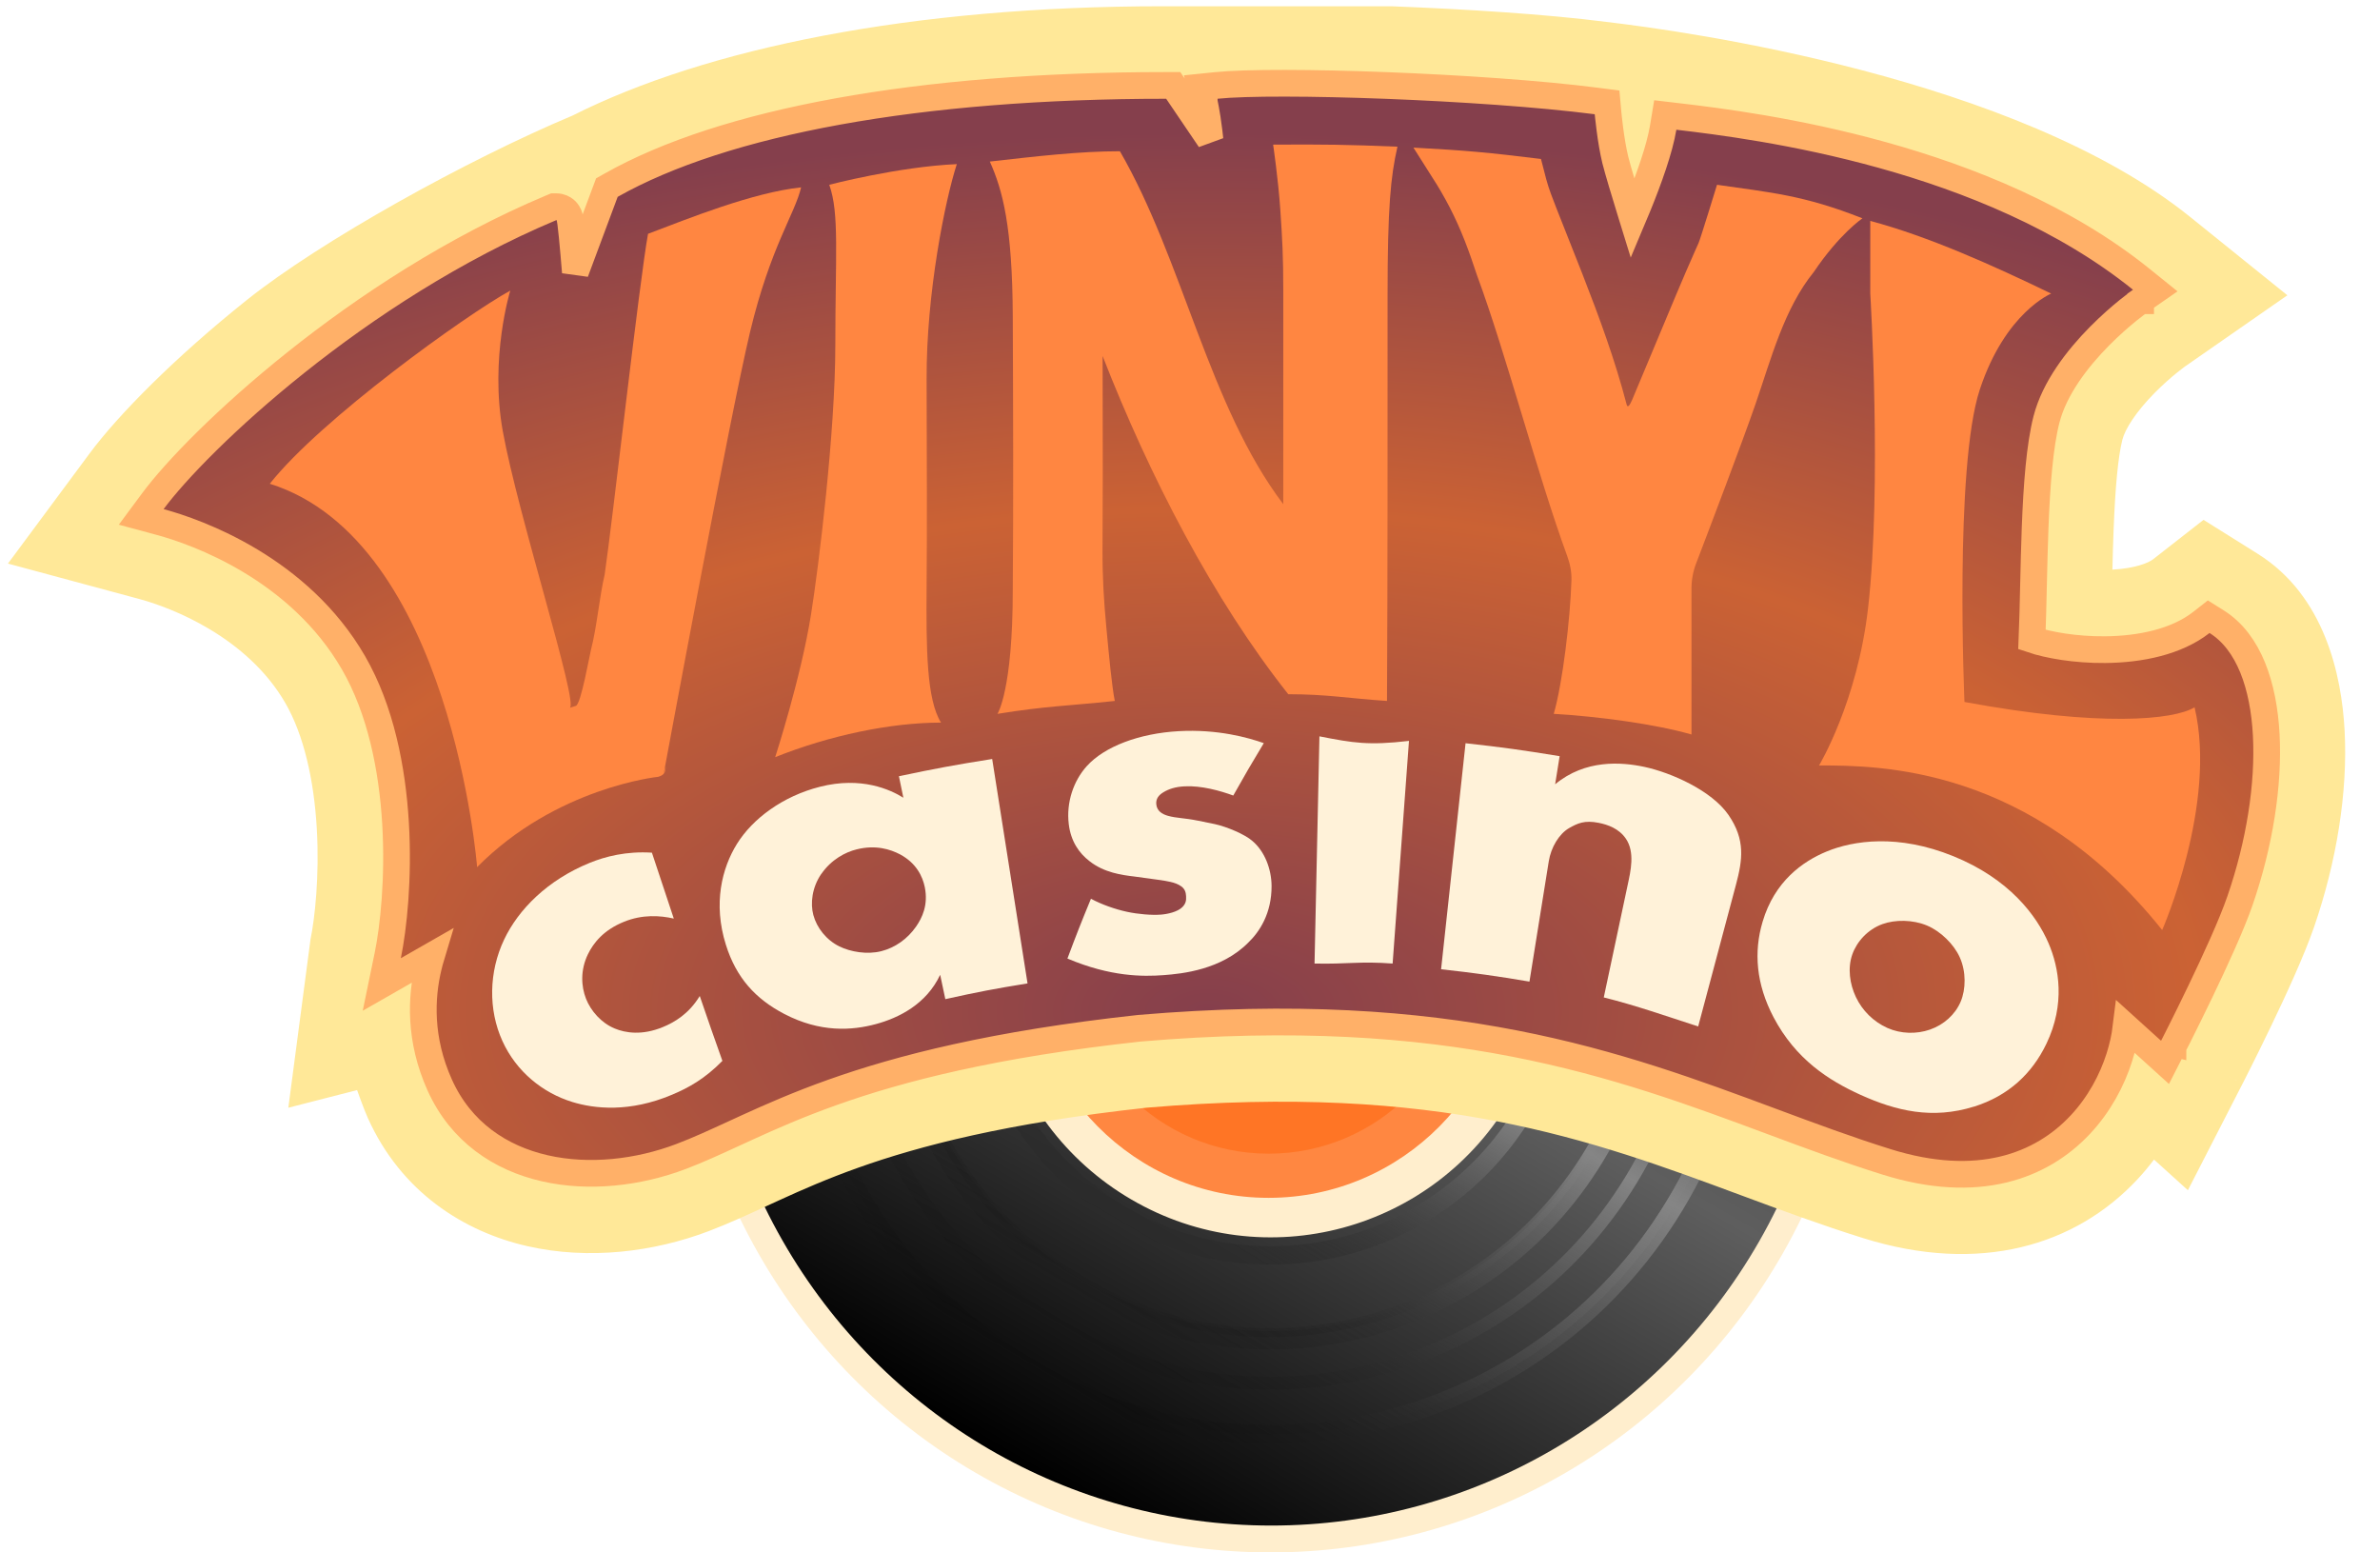
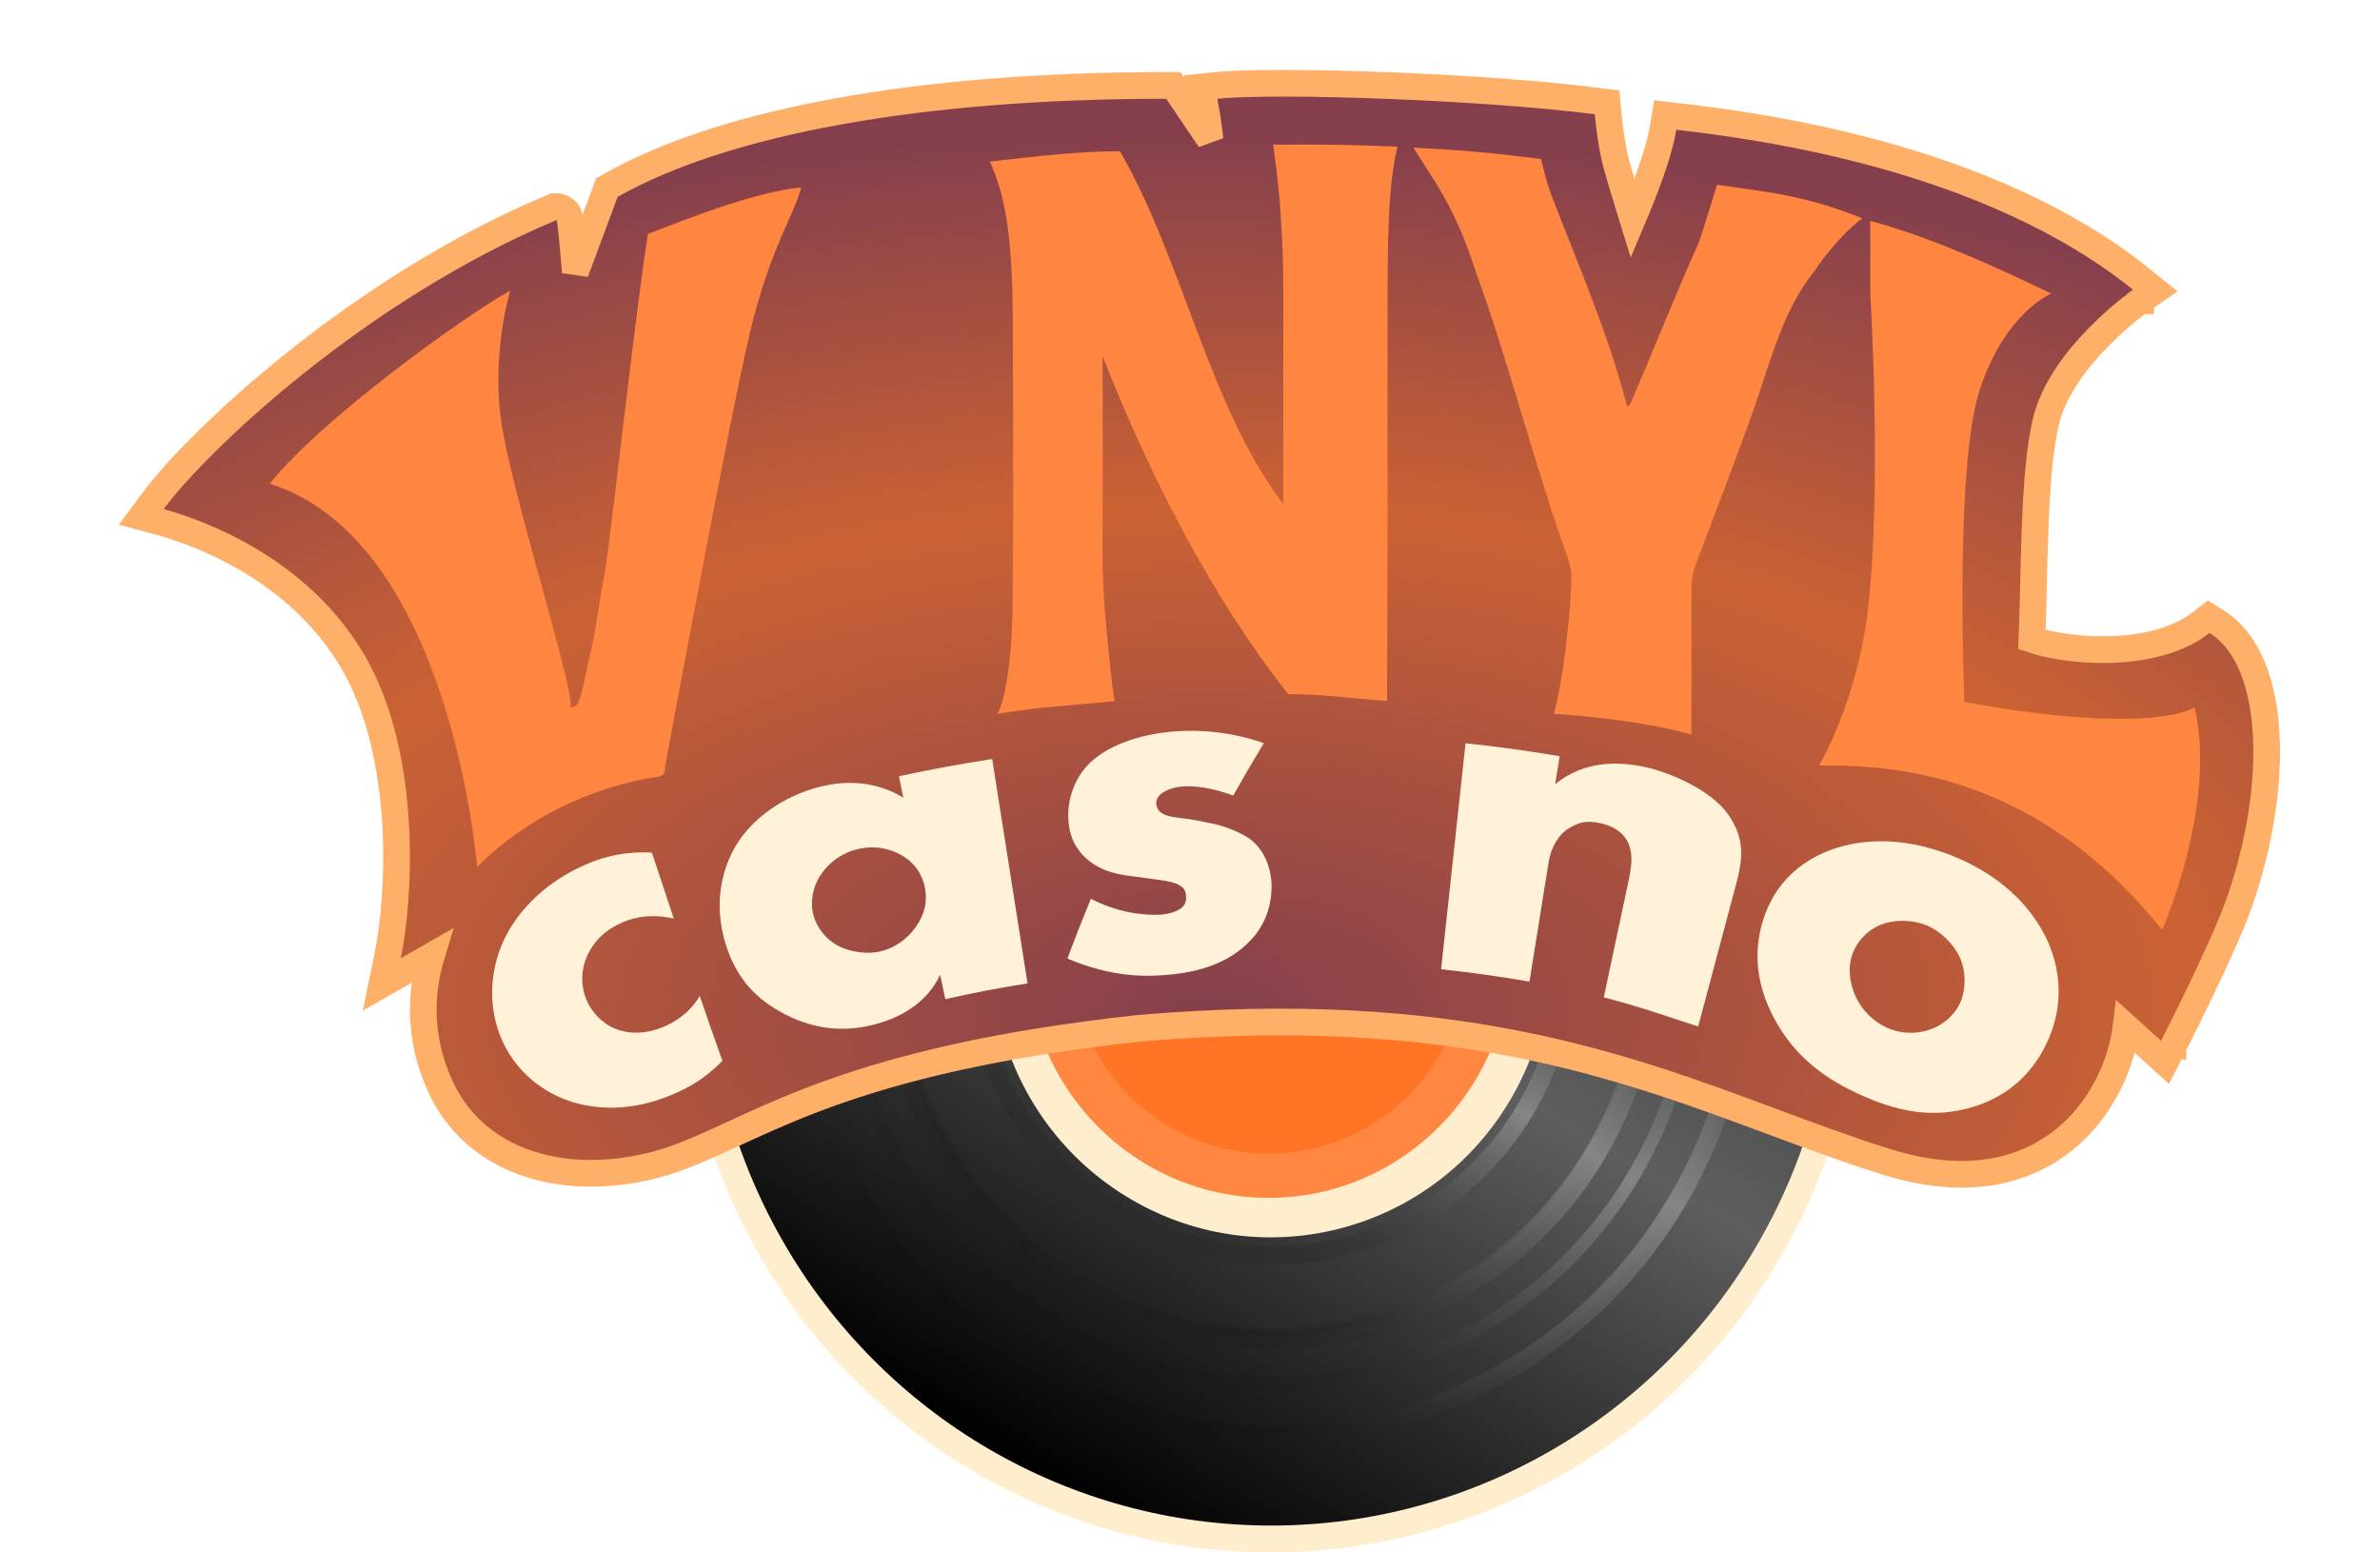
<svg xmlns="http://www.w3.org/2000/svg" xmlns:xlink="http://www.w3.org/1999/xlink" width="138" height="90" viewBox="0 0 138 90" fill="none">
  <ellipse cx="73.673" cy="55.403" rx="34.269" ry="34.597" fill="#FFEECD" />
  <ellipse cx="32.79" cy="32.946" rx="32.79" ry="32.946" transform="matrix(0.864 0.504 -0.496 0.868 61.698 10.291)" fill="url(#paint0_linear_5392_63149)" />
  <ellipse cx="32.79" cy="32.946" rx="32.79" ry="32.946" transform="matrix(0.864 0.504 -0.496 0.868 61.698 10.291)" fill="url(#pattern0)" fill-opacity="0.5" style="mix-blend-mode: overlay" />
  <g filter="url(#filter0_f_5392_63149)">
    <path d="M97.464 69.272C89.874 82.544 73.067 87.088 59.926 79.429C46.785 71.769 42.279 54.803 49.869 41.531C57.459 28.259 74.266 23.715 87.407 31.374C100.548 39.034 105.054 56 97.464 69.272Z" stroke="url(#paint1_linear_5392_63149)" stroke-width="1.066" />
  </g>
  <path d="M97.247 69.144C89.728 82.291 73.078 86.794 60.058 79.205C47.038 71.616 42.575 54.807 50.094 41.66C57.613 28.513 74.263 24.01 87.283 31.599C100.303 39.188 104.765 55.997 97.247 69.144Z" stroke="url(#paint2_linear_5392_63149)" stroke-width="0.533" />
  <g filter="url(#filter1_f_5392_63149)">
    <path d="M92.791 66.547C86.691 77.213 73.185 80.864 62.625 74.709C52.066 68.554 48.445 54.92 54.544 44.254C60.644 33.589 74.15 29.938 84.709 36.093C95.269 42.247 98.89 55.881 92.791 66.547Z" stroke="url(#paint3_linear_5392_63149)" stroke-width="1.066" />
  </g>
  <path d="M92.416 66.327C86.438 76.78 73.199 80.36 62.847 74.326C52.495 68.293 48.946 54.928 54.925 44.474C60.903 34.021 74.142 30.441 84.494 36.475C94.846 42.508 98.394 55.873 92.416 66.327Z" stroke="url(#paint4_linear_5392_63149)" stroke-width="0.516" />
  <g filter="url(#filter2_f_5392_63149)">
    <path d="M88.577 64.092C83.823 72.405 73.296 75.25 65.067 70.453C56.838 65.657 54.015 55.031 58.769 46.718C63.523 38.405 74.05 35.56 82.279 40.356C90.508 45.153 93.331 55.779 88.577 64.092Z" stroke="url(#paint5_linear_5392_63149)" stroke-width="1.066" />
  </g>
  <path d="M94.935 67.796C88.154 79.653 73.138 83.713 61.397 76.869C49.656 70.026 45.631 54.867 52.412 43.011C59.193 31.154 74.209 27.093 85.95 33.937C97.691 40.78 101.716 55.939 94.935 67.796Z" stroke="url(#paint6_linear_5392_63149)" stroke-width="0.749" />
  <ellipse cx="16.206" cy="16.284" rx="16.206" ry="16.284" transform="matrix(0.864 0.504 -0.496 0.868 67.754 33.105)" fill="#FFEECD" />
  <ellipse cx="73.556" cy="55.291" rx="14.019" ry="14.153" fill="#FF8741" />
  <g opacity="0.8">
    <ellipse cx="73.564" cy="55.291" rx="11.484" ry="11.593" fill="#FF711E" />
-     <ellipse cx="73.564" cy="55.291" rx="11.484" ry="11.593" fill="url(#pattern1)" fill-opacity="0.5" style="mix-blend-mode: overlay" />
  </g>
-   <path fill-rule="evenodd" clip-rule="evenodd" d="M16.718 64.22L18.006 54.446C18.253 53.249 18.53 50.788 18.368 48.019C18.203 45.206 17.615 42.614 16.549 40.765C14.331 36.92 9.937 35.229 8.099 34.733L0.461 32.673L5.204 26.277C6.835 24.077 10.13 20.727 14.331 17.377C18.588 13.981 27.07 9.271 33.202 6.698C40.952 2.797 52.847 0.363 67.425 0.363C67.425 0.363 76.65 0.363 80.661 0.363C84.963 0.529 89.65 0.821 93.129 1.269C97.675 1.801 116.916 4.457 126.992 12.576L132.629 17.118L126.71 21.234C126.712 21.233 126.71 21.234 126.704 21.238C126.693 21.246 126.666 21.266 126.625 21.296C126.545 21.356 126.412 21.457 126.242 21.594C125.898 21.872 125.429 22.277 124.944 22.767C123.842 23.882 123.22 24.877 123.064 25.485L120.481 24.808L117.897 24.13C118.229 22.837 118.94 21.62 119.752 20.564C121.479 18.32 123.666 16.799 123.666 16.799C122.197 15.615 120.605 14.583 118.951 13.681C111.278 9.501 102.266 8.144 97.968 7.616C97.688 7.581 97.427 7.55 97.189 7.522C97.142 7.806 97.076 8.112 96.994 8.432C96.302 11.143 94.526 14.854 94.526 14.854C94.526 14.854 93.195 10.664 92.899 9.467C92.647 8.448 92.503 7.102 92.465 6.726C92.459 6.661 92.456 6.625 92.456 6.625C92.286 6.603 92.113 6.581 91.936 6.56C87.492 6.026 80.855 5.679 75.978 5.613C75.276 5.604 74.611 5.6 73.993 5.603C72.524 5.608 71.328 5.648 70.564 5.727C70.564 5.727 70.712 6.325 70.86 7.522C71.008 8.719 71.156 10.964 71.156 10.964L68.038 6.365L67.606 5.727C66.748 5.727 65.902 5.734 65.068 5.749C52.934 5.966 43.295 7.745 37.188 10.69C36.704 10.924 36.242 11.165 35.803 11.412L32.845 19.342C32.845 19.342 32.819 18.977 32.777 18.418C32.651 16.73 32.384 13.275 32.275 12.811C32.267 12.777 32.259 12.759 32.253 12.759C31.163 13.217 30.092 13.713 29.044 14.239C28.502 14.511 27.966 14.791 27.437 15.079C27.347 15.127 27.257 15.176 27.168 15.226C21.593 18.289 16.799 22.089 13.507 25.184C11.632 26.946 10.243 28.48 9.474 29.517C10.537 29.803 12.505 30.455 14.63 31.688C16.939 33.027 19.434 35.053 21.159 38.045C23.05 41.324 23.682 45.473 23.748 49.053C23.765 49.956 23.745 50.822 23.701 51.63C23.613 53.23 23.427 54.597 23.23 55.551L26.632 53.606C26.632 53.606 26.017 54.539 25.625 56.057C25.391 56.962 25.236 58.075 25.338 59.322C25.368 59.689 25.42 60.067 25.499 60.456C25.638 61.138 25.86 61.851 26.189 62.583C28.407 67.52 34.472 68.119 39.205 66.323C40.162 65.96 41.133 65.514 42.212 65.017C46.469 63.057 52.425 60.315 65.978 58.842C84.185 57.288 94.151 60.998 103.023 64.301C105.251 65.13 107.411 65.934 109.614 66.623C115.43 68.439 119.02 66.355 120.9 63.607C121.964 62.052 122.48 60.285 122.541 58.893C122.559 58.491 122.539 58.12 122.483 57.795L125.293 60.339C125.293 60.339 126.064 58.837 126.939 57.011C127.203 56.462 127.475 55.883 127.739 55.308C128.305 54.075 128.831 52.854 129.139 51.96C130.396 48.315 130.894 44.525 130.524 41.571C130.408 40.647 130.207 39.804 129.918 39.073C129.5 38.018 128.899 37.196 128.104 36.698C124.85 39.242 118.933 38.494 117.01 37.596C117.063 36.501 117.092 35.247 117.122 33.937C117.203 30.415 117.294 26.486 117.897 24.13L120.481 24.808L123.064 25.485C122.813 26.464 122.646 28.271 122.551 30.768C122.525 31.432 122.504 32.21 122.484 33.024C123.817 32.951 124.58 32.629 124.84 32.426L127.768 30.138L130.913 32.108C134.794 34.538 135.777 39.144 135.948 42.355C136.14 45.948 135.473 49.984 134.179 53.738C133.596 55.429 132.499 57.794 131.667 59.523C131.229 60.435 130.822 61.256 130.525 61.849C130.376 62.146 130.254 62.388 130.168 62.556C130.126 62.64 130.092 62.706 130.069 62.752L130.032 62.824L130.031 62.825C130.031 62.825 130.031 62.826 127.545 61.521L130.031 62.826L126.861 69.002L124.897 67.225C124.596 67.624 124.269 68.015 123.915 68.393C120.346 72.2 114.808 73.896 108.039 71.781C105.584 71.014 103.273 70.157 100.955 69.297C92.22 66.056 83.397 62.783 66.488 64.217C58.38 65.102 53.296 66.439 49.767 67.695C47.985 68.329 46.536 68.964 45.193 69.578C44.965 69.681 44.731 69.789 44.493 69.899C43.406 70.4 42.226 70.944 41.08 71.379C37.912 72.58 34.148 73.056 30.583 72.246C26.892 71.406 23.258 69.109 21.329 64.817C21.084 64.27 20.705 63.197 20.705 63.197L16.718 64.22Z" fill="#FFE898" />
  <path d="M22.484 55.393L22.137 57.074L23.627 56.222L25.008 55.432C24.948 55.631 24.89 55.842 24.838 56.062C24.419 57.816 24.3 60.241 25.495 62.899C26.721 65.628 29.017 67.146 31.595 67.732C34.153 68.314 37.009 67.989 39.492 67.046C40.477 66.673 41.477 66.212 42.558 65.715C42.811 65.598 43.068 65.48 43.33 65.36C44.726 64.723 46.309 64.027 48.268 63.33C52.18 61.938 57.628 60.529 66.066 59.612C84.081 58.075 93.878 61.721 102.733 65.016C104.975 65.85 107.156 66.661 109.396 67.361C114.681 69.012 118.364 67.613 120.619 65.206C121.726 64.026 122.463 62.631 122.886 61.302C123.076 60.705 123.206 60.11 123.275 59.544L124.786 60.912L125.534 61.589L125.994 60.691L125.306 60.338C125.994 60.691 125.994 60.691 125.995 60.691L125.995 60.691L125.995 60.69L125.997 60.687L126.003 60.674L126.028 60.625L126.123 60.439C126.205 60.277 126.323 60.044 126.468 59.755C126.757 59.178 127.152 58.38 127.577 57.496C128.42 55.743 129.401 53.61 129.883 52.211C131.019 48.918 131.558 45.489 131.404 42.604C131.253 39.775 130.416 37.224 128.527 36.041L128.067 35.753L127.639 36.088C126.207 37.207 124.116 37.645 122.063 37.663C120.339 37.678 118.767 37.397 117.82 37.078C117.859 36.118 117.884 35.042 117.909 33.933C117.935 32.824 117.961 31.681 118.003 30.589C118.097 28.126 118.269 25.847 118.66 24.322C119.126 22.503 120.451 20.79 121.733 19.493C122.365 18.854 122.966 18.336 123.409 17.978C123.631 17.799 123.811 17.661 123.936 17.568C123.998 17.522 124.045 17.487 124.077 17.465L124.112 17.44L124.12 17.434L124.121 17.434L124.121 17.433L124.121 17.433L124.121 17.433L124.969 16.844L124.164 16.195C115.241 9.005 101.956 7.299 97.291 6.753L96.558 6.667L96.437 7.396C96.231 8.648 95.597 10.409 94.987 11.905C94.877 12.173 94.769 12.431 94.667 12.673C94.637 12.576 94.606 12.479 94.576 12.38C94.204 11.175 93.805 9.853 93.663 9.281C93.526 8.724 93.419 8.047 93.347 7.495C93.311 7.222 93.284 6.985 93.266 6.817C93.257 6.733 93.25 6.667 93.246 6.622L93.241 6.57L93.239 6.558L93.239 6.555L93.239 6.554L93.239 6.554L93.239 6.554L93.183 5.935L92.567 5.856C89.28 5.433 84.631 5.12 80.387 4.956C76.159 4.793 72.26 4.775 70.497 4.956L69.611 5.047L69.824 5.911L69.824 5.911L69.825 5.911L69.825 5.911L69.825 5.912L69.825 5.912L69.825 5.913L69.829 5.929C69.832 5.944 69.838 5.968 69.845 6.002C69.859 6.069 69.881 6.174 69.907 6.316C69.96 6.6 70.032 7.034 70.104 7.616C70.121 7.761 70.139 7.921 70.157 8.092L68.259 5.292L68.028 4.952H67.618C53.261 4.952 41.973 7.046 35.435 10.737L35.189 10.876L35.09 11.141L33.361 15.778C33.299 15.024 33.235 14.282 33.178 13.711C33.148 13.4 33.118 13.132 33.092 12.938C33.08 12.843 33.066 12.751 33.05 12.675C33.043 12.642 33.03 12.583 33.008 12.521C32.999 12.495 32.974 12.425 32.924 12.347C32.899 12.308 32.848 12.233 32.761 12.162C32.672 12.089 32.502 11.984 32.266 11.984H32.11L31.966 12.044C26.321 14.413 21.194 17.798 17.165 21.011C13.144 24.217 10.175 27.287 8.864 29.055L8.188 29.967L9.285 30.263C11.446 30.846 17.345 32.959 20.501 38.431C22.073 41.158 22.749 44.564 22.936 47.744C23.122 50.917 22.816 53.79 22.484 55.393Z" fill="url(#paint7_radial_5392_63149)" />
  <path d="M22.484 55.393L22.137 57.074L23.627 56.222L25.008 55.432C24.948 55.631 24.89 55.842 24.838 56.062C24.419 57.816 24.3 60.241 25.495 62.899C26.721 65.628 29.017 67.146 31.595 67.732C34.153 68.314 37.009 67.989 39.492 67.046C40.477 66.673 41.477 66.212 42.558 65.715C42.811 65.598 43.068 65.48 43.33 65.36C44.726 64.723 46.309 64.027 48.268 63.33C52.18 61.938 57.628 60.529 66.066 59.612C84.081 58.075 93.878 61.721 102.733 65.016C104.975 65.85 107.156 66.661 109.396 67.361C114.681 69.012 118.364 67.613 120.619 65.206C121.726 64.026 122.463 62.631 122.886 61.302C123.076 60.705 123.206 60.11 123.275 59.544L124.786 60.912L125.534 61.589L125.994 60.691L125.306 60.338C125.994 60.691 125.994 60.691 125.995 60.691L125.995 60.691L125.995 60.69L125.997 60.687L126.003 60.674L126.028 60.625L126.123 60.439C126.205 60.277 126.323 60.044 126.468 59.755C126.757 59.178 127.152 58.38 127.577 57.496C128.42 55.743 129.401 53.61 129.883 52.211C131.019 48.918 131.558 45.489 131.404 42.604C131.253 39.775 130.416 37.224 128.527 36.041L128.067 35.753L127.639 36.088C126.207 37.207 124.116 37.645 122.063 37.663C120.339 37.678 118.767 37.397 117.82 37.078C117.859 36.118 117.884 35.042 117.909 33.933C117.935 32.824 117.961 31.681 118.003 30.589C118.097 28.126 118.269 25.847 118.66 24.322C119.126 22.503 120.451 20.79 121.733 19.493C122.365 18.854 122.966 18.336 123.409 17.978C123.631 17.799 123.811 17.661 123.936 17.568C123.998 17.522 124.045 17.487 124.077 17.465L124.112 17.44L124.12 17.434L124.121 17.434L124.121 17.433L124.121 17.433L124.121 17.433L124.969 16.844L124.164 16.195C115.241 9.005 101.956 7.299 97.291 6.753L96.558 6.667L96.437 7.396C96.231 8.648 95.597 10.409 94.987 11.905C94.877 12.173 94.769 12.431 94.667 12.673C94.637 12.576 94.606 12.479 94.576 12.38C94.204 11.175 93.805 9.853 93.663 9.281C93.526 8.724 93.419 8.047 93.347 7.495C93.311 7.222 93.284 6.985 93.266 6.817C93.257 6.733 93.25 6.667 93.246 6.622L93.241 6.57L93.239 6.558L93.239 6.555L93.239 6.554L93.239 6.554L93.239 6.554L93.183 5.935L92.567 5.856C89.28 5.433 84.631 5.12 80.387 4.956C76.159 4.793 72.26 4.775 70.497 4.956L69.611 5.047L69.824 5.911L69.824 5.911L69.825 5.911L69.825 5.911L69.825 5.912L69.825 5.912L69.825 5.913L69.829 5.929C69.832 5.944 69.838 5.968 69.845 6.002C69.859 6.069 69.881 6.174 69.907 6.316C69.96 6.6 70.032 7.034 70.104 7.616C70.121 7.761 70.139 7.921 70.157 8.092L68.259 5.292L68.028 4.952H67.618C53.261 4.952 41.973 7.046 35.435 10.737L35.189 10.876L35.09 11.141L33.361 15.778C33.299 15.024 33.235 14.282 33.178 13.711C33.148 13.4 33.118 13.132 33.092 12.938C33.08 12.843 33.066 12.751 33.05 12.675C33.043 12.642 33.03 12.583 33.008 12.521C32.999 12.495 32.974 12.425 32.924 12.347C32.899 12.308 32.848 12.233 32.761 12.162C32.672 12.089 32.502 11.984 32.266 11.984H32.11L31.966 12.044C26.321 14.413 21.194 17.798 17.165 21.011C13.144 24.217 10.175 27.287 8.864 29.055L8.188 29.967L9.285 30.263C11.446 30.846 17.345 32.959 20.501 38.431C22.073 41.158 22.749 44.564 22.936 47.744C23.122 50.917 22.816 53.79 22.484 55.393Z" fill="url(#pattern2)" fill-opacity="0.5" style="mix-blend-mode: overlay" />
  <path d="M22.484 55.393L22.137 57.074L23.627 56.222L25.008 55.432C24.948 55.631 24.89 55.842 24.838 56.062C24.419 57.816 24.3 60.241 25.495 62.899C26.721 65.628 29.017 67.146 31.595 67.732C34.153 68.314 37.009 67.989 39.492 67.046C40.477 66.673 41.477 66.212 42.558 65.715C42.811 65.598 43.068 65.48 43.33 65.36C44.726 64.723 46.309 64.027 48.268 63.33C52.18 61.938 57.628 60.529 66.066 59.612C84.081 58.075 93.878 61.721 102.733 65.016C104.975 65.85 107.156 66.661 109.396 67.361C114.681 69.012 118.364 67.613 120.619 65.206C121.726 64.026 122.463 62.631 122.886 61.302C123.076 60.705 123.206 60.11 123.275 59.544L124.786 60.912L125.534 61.589L125.994 60.691L125.306 60.338C125.994 60.691 125.994 60.691 125.995 60.691L125.995 60.691L125.995 60.69L125.997 60.687L126.003 60.674L126.028 60.625L126.123 60.439C126.205 60.277 126.323 60.044 126.468 59.755C126.757 59.178 127.152 58.38 127.577 57.496C128.42 55.743 129.401 53.61 129.883 52.211C131.019 48.918 131.558 45.489 131.404 42.604C131.253 39.775 130.416 37.224 128.527 36.041L128.067 35.753L127.639 36.088C126.207 37.207 124.116 37.645 122.063 37.663C120.339 37.678 118.767 37.397 117.82 37.078C117.859 36.118 117.884 35.042 117.909 33.933C117.935 32.824 117.961 31.681 118.003 30.589C118.097 28.126 118.269 25.847 118.66 24.322C119.126 22.503 120.451 20.79 121.733 19.493C122.365 18.854 122.966 18.336 123.409 17.978C123.631 17.799 123.811 17.661 123.936 17.568C123.998 17.522 124.045 17.487 124.077 17.465L124.112 17.44L124.12 17.434L124.121 17.434L124.121 17.433L124.121 17.433L124.121 17.433L124.969 16.844L124.164 16.195C115.241 9.005 101.956 7.299 97.291 6.753L96.558 6.667L96.437 7.396C96.231 8.648 95.597 10.409 94.987 11.905C94.877 12.173 94.769 12.431 94.667 12.673C94.637 12.576 94.606 12.479 94.576 12.38C94.204 11.175 93.805 9.853 93.663 9.281C93.526 8.724 93.419 8.047 93.347 7.495C93.311 7.222 93.284 6.985 93.266 6.817C93.257 6.733 93.25 6.667 93.246 6.622L93.241 6.57L93.239 6.558L93.239 6.555L93.239 6.554L93.239 6.554L93.239 6.554L93.183 5.935L92.567 5.856C89.28 5.433 84.631 5.12 80.387 4.956C76.159 4.793 72.26 4.775 70.497 4.956L69.611 5.047L69.824 5.911L69.824 5.911L69.825 5.911L69.825 5.911L69.825 5.912L69.825 5.912L69.825 5.913L69.829 5.929C69.832 5.944 69.838 5.968 69.845 6.002C69.859 6.069 69.881 6.174 69.907 6.316C69.96 6.6 70.032 7.034 70.104 7.616C70.121 7.761 70.139 7.921 70.157 8.092L68.259 5.292L68.028 4.952H67.618C53.261 4.952 41.973 7.046 35.435 10.737L35.189 10.876L35.09 11.141L33.361 15.778C33.299 15.024 33.235 14.282 33.178 13.711C33.148 13.4 33.118 13.132 33.092 12.938C33.08 12.843 33.066 12.751 33.05 12.675C33.043 12.642 33.03 12.583 33.008 12.521C32.999 12.495 32.974 12.425 32.924 12.347C32.899 12.308 32.848 12.233 32.761 12.162C32.672 12.089 32.502 11.984 32.266 11.984H32.11L31.966 12.044C26.321 14.413 21.194 17.798 17.165 21.011C13.144 24.217 10.175 27.287 8.864 29.055L8.188 29.967L9.285 30.263C11.446 30.846 17.345 32.959 20.501 38.431C22.073 41.158 22.749 44.564 22.936 47.744C23.122 50.917 22.816 53.79 22.484 55.393Z" stroke="#FFB068" stroke-width="1.548" />
  <g filter="url(#filter3_d_5392_63149)">
    <path d="M37.575 13.15C37.084 15.811 35.505 29.908 35.061 32.901C34.759 34.184 34.605 35.968 34.271 37.245C34.188 37.56 33.688 40.42 33.392 40.516C33.25 40.561 33.176 40.585 33.035 40.63C33.579 40.45 30.032 29.459 29.153 24.59C28.385 20.332 29.588 16.442 29.588 16.442C27.008 17.86 18.602 23.899 15.644 27.64C26.174 30.945 27.665 49.866 27.665 49.866C32.251 45.228 38.167 44.63 38.167 44.63C38.283 44.591 38.404 44.549 38.484 44.453C38.575 44.342 38.587 44.19 38.599 44.046C38.484 44.453 38.484 44.453 38.484 44.453C38.484 44.453 42.309 23.774 43.492 18.836C44.676 13.899 46.093 11.998 46.451 10.457C43.64 10.757 39.942 12.253 37.575 13.15Z" fill="#FF8641" />
    <path d="M73.82 7.98C73.82 7.98 74.116 9.984 74.234 11.726C74.353 13.468 74.409 14.428 74.409 16.475C74.409 20.593 74.409 24.71 74.409 28.825C74.237 28.825 74.58 28.825 74.409 28.825C70.09 23.13 68.59 14.68 64.936 8.363C62.57 8.363 60.055 8.662 57.393 8.961C58.132 10.607 58.702 12.702 58.724 17.938C58.745 22.936 58.765 28.801 58.724 33.798C58.724 39.633 57.836 40.98 57.836 40.98C60.718 40.519 61.756 40.534 64.64 40.232C64.478 39.457 64.3 37.575 64.152 35.995C64.004 34.415 63.921 33.098 63.927 31.452C63.945 27.643 63.948 26.76 63.933 20.236C66.634 27.158 70.342 34.348 74.699 39.842C76.968 39.842 78.166 40.082 80.423 40.232C80.464 32.736 80.453 24.207 80.456 16.711C80.456 11.627 80.633 9.832 81.029 8.099C78.145 7.98 76.695 7.959 73.82 7.98Z" fill="#FF8641" />
-     <path d="M48.083 10.307C48.675 11.953 48.435 14.398 48.435 19.584C48.435 24.647 47.47 32.452 47.019 35.262C46.434 38.908 44.948 43.491 44.948 43.491C48.083 42.235 51.633 41.487 54.563 41.487C53.728 40.141 53.699 37.268 53.728 33.524C53.752 30.507 53.746 26.61 53.728 21.586C53.708 16.588 54.801 11.205 55.479 9.11C52.077 9.26 48.083 10.307 48.083 10.307Z" fill="#FF8641" />
    <path d="M127.248 40.6C126.035 41.338 121.76 41.748 113.906 40.291C113.906 40.291 113.314 26.675 114.793 22.186C116.272 17.698 118.935 16.616 118.935 16.616C115.533 14.97 111.814 13.3 108.444 12.402C108.444 12.402 108.444 16.2 108.444 16.616C108.444 16.616 109.13 27.722 108.317 34.846C107.695 40.291 105.474 43.972 105.474 43.972C108.924 43.972 117.749 43.972 125.37 53.514C125.37 53.514 128.579 46.211 127.248 40.6Z" fill="#FF8641" />
    <path d="M98.342 14.009C97.951 14.892 97.564 15.784 97.191 16.675C96.709 17.827 96.227 18.979 95.745 20.131L95.04 21.813C94.922 22.095 94.807 22.373 94.688 22.654C94.668 22.702 94.407 23.393 94.319 23.052C93.647 20.467 92.721 17.959 91.751 15.475C91.257 14.216 90.754 12.962 90.26 11.702C90.038 11.13 89.81 10.565 89.653 9.978C89.615 9.829 89.351 8.811 89.351 8.811C86.275 8.434 85.053 8.32 81.955 8.153C81.955 8.153 82.849 9.571 83.015 9.826C83.388 10.397 83.731 10.987 84.047 11.594C84.716 12.881 85.186 14.168 85.639 15.547C87.329 20.108 89.126 27.063 90.873 31.832C91.038 32.283 91.132 32.755 91.118 33.234C91.048 35.48 90.607 39.201 90.091 40.98C92.679 41.129 96.008 41.578 98.078 42.177V33.711C98.078 33.214 98.169 32.722 98.347 32.258C99.067 30.375 101.038 25.201 101.8 22.989C102.685 20.428 103.448 17.48 105.167 15.367C106.658 13.15 107.989 12.252 107.989 12.252C104.587 10.906 102.664 10.756 99.558 10.307C99.558 10.307 98.602 13.428 98.49 13.68C98.44 13.79 98.392 13.901 98.342 14.012V14.009Z" fill="#FF8641" />
  </g>
  <g filter="url(#filter4_d_5392_63149)">
    <path d="M41.892 61.093C40.858 62.149 39.91 62.664 38.973 63.058C36.504 64.102 34.471 63.877 33.185 63.482C31.493 62.961 29.946 61.745 29.128 59.939C28.309 58.133 28.338 55.949 29.231 54.065C30.056 52.324 31.741 50.616 34.194 49.618C35.096 49.25 36.317 48.934 37.8 49.028C38.309 50.554 38.56 51.32 39.069 52.849C38.27 52.666 37.252 52.601 36.188 53.031C34.999 53.511 34.409 54.257 34.087 54.922C33.646 55.835 33.694 56.774 33.981 57.501C34.258 58.198 34.854 58.896 35.644 59.222C36.256 59.476 37.22 59.639 38.431 59.14C39.111 58.863 39.946 58.371 40.574 57.337C41.093 58.85 41.354 59.606 41.886 61.096L41.892 61.093Z" fill="#FFF2D9" />
    <path d="M41.892 61.093C40.858 62.149 39.91 62.664 38.973 63.058C36.504 64.102 34.471 63.877 33.185 63.482C31.493 62.961 29.946 61.745 29.128 59.939C28.309 58.133 28.338 55.949 29.231 54.065C30.056 52.324 31.741 50.616 34.194 49.618C35.096 49.25 36.317 48.934 37.8 49.028C38.309 50.554 38.56 51.32 39.069 52.849C38.27 52.666 37.252 52.601 36.188 53.031C34.999 53.511 34.409 54.257 34.087 54.922C33.646 55.835 33.694 56.774 33.981 57.501C34.258 58.198 34.854 58.896 35.644 59.222C36.256 59.476 37.22 59.639 38.431 59.14C39.111 58.863 39.946 58.371 40.574 57.337C41.093 58.85 41.354 59.606 41.886 61.096L41.892 61.093Z" fill="url(#pattern3)" fill-opacity="0.5" style="mix-blend-mode: overlay" />
    <path d="M52.126 44.595C54.275 44.142 55.355 43.943 57.53 43.597C58.213 47.933 58.897 52.271 59.58 56.607C57.669 56.917 56.715 57.099 54.813 57.52C54.694 56.956 54.633 56.675 54.514 56.108C53.708 57.823 52.1 58.608 50.804 58.961C49.393 59.345 47.562 59.466 45.474 58.377C43.802 57.503 42.69 56.281 42.09 54.371C41.336 51.975 41.862 49.921 42.728 48.523C43.644 47.046 45.403 45.749 47.54 45.208C49.941 44.595 51.623 45.37 52.38 45.843C52.277 45.344 52.226 45.097 52.123 44.598L52.126 44.595ZM47.624 50.254C47.076 51.049 46.982 51.978 47.16 52.64C47.359 53.386 47.917 54.094 48.674 54.465C49.316 54.778 50.273 54.948 51.101 54.739C51.897 54.537 52.622 54.028 53.118 53.311C53.466 52.809 53.834 52.063 53.621 51.02C53.495 50.413 53.141 49.638 52.187 49.126C51.617 48.829 50.772 48.562 49.673 48.836C49.026 48.995 48.201 49.422 47.627 50.257L47.624 50.254Z" fill="#FFF2D9" />
    <path d="M52.126 44.595C54.275 44.142 55.355 43.943 57.53 43.597C58.213 47.933 58.897 52.271 59.58 56.607C57.669 56.917 56.715 57.099 54.813 57.52C54.694 56.956 54.633 56.675 54.514 56.108C53.708 57.823 52.1 58.608 50.804 58.961C49.393 59.345 47.562 59.466 45.474 58.377C43.802 57.503 42.69 56.281 42.09 54.371C41.336 51.975 41.862 49.921 42.728 48.523C43.644 47.046 45.403 45.749 47.54 45.208C49.941 44.595 51.623 45.37 52.38 45.843C52.277 45.344 52.226 45.097 52.123 44.598L52.126 44.595ZM47.624 50.254C47.076 51.049 46.982 51.978 47.16 52.64C47.359 53.386 47.917 54.094 48.674 54.465C49.316 54.778 50.273 54.948 51.101 54.739C51.897 54.537 52.622 54.028 53.118 53.311C53.466 52.809 53.834 52.063 53.621 51.02C53.495 50.413 53.141 49.638 52.187 49.126C51.617 48.829 50.772 48.562 49.673 48.836C49.026 48.995 48.201 49.422 47.627 50.257L47.624 50.254Z" fill="url(#pattern4)" fill-opacity="0.5" style="mix-blend-mode: overlay" />
    <path d="M63.253 51.698C63.894 52.04 64.658 52.307 65.351 52.457C65.986 52.594 66.775 52.66 67.304 52.62C67.678 52.594 68.274 52.467 68.557 52.184C68.764 51.975 68.786 51.786 68.773 51.551C68.76 51.346 68.719 51.14 68.487 50.977C68.154 50.733 67.642 50.674 67.126 50.596C66.585 50.518 66.314 50.479 65.77 50.41C65.058 50.325 64.023 50.192 63.169 49.517C62.566 49.051 62.09 48.37 61.97 47.372C61.819 46.114 62.244 44.869 63.008 44.018C64.042 42.867 66.07 42.111 68.341 41.984C70.613 41.857 72.386 42.362 73.279 42.678C72.55 43.887 72.196 44.494 71.509 45.716C70.771 45.442 69.653 45.129 68.683 45.182C68.148 45.211 67.784 45.331 67.465 45.521C67.181 45.69 67.023 45.905 67.043 46.199C67.072 46.609 67.381 46.795 67.719 46.89C68.225 47.033 68.651 47.007 69.479 47.176C69.862 47.252 70.056 47.291 70.439 47.372C71.132 47.522 72.189 47.969 72.615 48.347C73.337 48.953 73.723 49.986 73.73 50.958C73.736 52.549 73.034 53.615 72.373 54.247C70.817 55.812 68.57 56.046 67.465 56.128C66.269 56.216 64.403 56.229 61.893 55.166C62.412 53.778 62.686 53.083 63.256 51.701L63.253 51.698Z" fill="#FFF2D9" />
    <path d="M63.253 51.698C63.894 52.04 64.658 52.307 65.351 52.457C65.986 52.594 66.775 52.66 67.304 52.62C67.678 52.594 68.274 52.467 68.557 52.184C68.764 51.975 68.786 51.786 68.773 51.551C68.76 51.346 68.719 51.14 68.487 50.977C68.154 50.733 67.642 50.674 67.126 50.596C66.585 50.518 66.314 50.479 65.77 50.41C65.058 50.325 64.023 50.192 63.169 49.517C62.566 49.051 62.09 48.37 61.97 47.372C61.819 46.114 62.244 44.869 63.008 44.018C64.042 42.867 66.07 42.111 68.341 41.984C70.613 41.857 72.386 42.362 73.279 42.678C72.55 43.887 72.196 44.494 71.509 45.716C70.771 45.442 69.653 45.129 68.683 45.182C68.148 45.211 67.784 45.331 67.465 45.521C67.181 45.69 67.023 45.905 67.043 46.199C67.072 46.609 67.381 46.795 67.719 46.89C68.225 47.033 68.651 47.007 69.479 47.176C69.862 47.252 70.056 47.291 70.439 47.372C71.132 47.522 72.189 47.969 72.615 48.347C73.337 48.953 73.723 49.986 73.73 50.958C73.736 52.549 73.034 53.615 72.373 54.247C70.817 55.812 68.57 56.046 67.465 56.128C66.269 56.216 64.403 56.229 61.893 55.166C62.412 53.778 62.686 53.083 63.256 51.701L63.253 51.698Z" fill="url(#pattern5)" fill-opacity="0.5" style="mix-blend-mode: overlay" />
-     <path d="M81.697 42.548C81.378 46.929 81.069 51.075 80.749 55.456C78.826 55.313 78.148 55.499 76.221 55.456C76.315 51.066 76.411 46.675 76.505 42.284C78.478 42.67 79.35 42.818 81.697 42.548Z" fill="#FFF2D9" />
    <path d="M81.697 42.548C81.378 46.929 81.069 51.075 80.749 55.456C78.826 55.313 78.148 55.499 76.221 55.456C76.315 51.066 76.411 46.675 76.505 42.284C78.478 42.67 79.35 42.818 81.697 42.548Z" fill="url(#pattern6)" fill-opacity="0.5" style="mix-blend-mode: overlay" />
    <path d="M84.977 42.683C87.166 42.924 88.255 43.078 90.433 43.433C90.327 44.085 90.275 44.411 90.172 45.063C91.919 43.615 94.001 43.769 95.335 44.052C96.908 44.388 99.249 45.428 100.222 46.839C101.218 48.287 101.038 49.45 100.657 50.885C99.771 54.21 99.329 55.875 98.466 59.103C96.577 58.493 94.897 57.896 92.992 57.42C93.543 54.829 93.824 53.515 94.381 50.885C94.542 50.128 94.819 48.997 94.265 48.205C93.869 47.631 93.227 47.403 92.699 47.299C91.874 47.133 91.47 47.327 90.987 47.6C90.391 47.94 89.93 48.735 89.804 49.52C89.356 52.314 89.13 53.713 88.683 56.503C86.775 56.18 85.48 55.999 83.559 55.787C84.033 51.422 84.504 47.058 84.977 42.69V42.683Z" fill="#FFF2D9" />
    <path d="M84.977 42.683C87.166 42.924 88.255 43.078 90.433 43.433C90.327 44.085 90.275 44.411 90.172 45.063C91.919 43.615 94.001 43.769 95.335 44.052C96.908 44.388 99.249 45.428 100.222 46.839C101.218 48.287 101.038 49.45 100.657 50.885C99.771 54.21 99.329 55.875 98.466 59.103C96.577 58.493 94.897 57.896 92.992 57.42C93.543 54.829 93.824 53.515 94.381 50.885C94.542 50.128 94.819 48.997 94.265 48.205C93.869 47.631 93.227 47.403 92.699 47.299C91.874 47.133 91.47 47.327 90.987 47.6C90.391 47.94 89.93 48.735 89.804 49.52C89.356 52.314 89.13 53.713 88.683 56.503C86.775 56.18 85.48 55.999 83.559 55.787C84.033 51.422 84.504 47.058 84.977 42.69V42.683Z" fill="url(#pattern7)" fill-opacity="0.5" style="mix-blend-mode: overlay" />
    <path d="M114.457 63.749C112.037 64.505 109.939 63.997 107.886 63.071C106.036 62.233 104.122 61.011 102.836 58.569C101.824 56.642 101.679 54.785 102.202 53.031C102.894 50.69 104.522 49.536 105.911 48.962C107.467 48.32 110.049 47.932 113.249 49.227C116.517 50.55 118.096 52.688 118.779 54.273C119.394 55.7 119.762 57.806 118.656 60.108C117.828 61.832 116.462 63.123 114.457 63.752V63.749ZM109.137 53.174C108.302 53.48 107.667 54.175 107.4 54.934C107.123 55.727 107.255 56.646 107.609 57.395C107.983 58.188 108.64 58.836 109.443 59.192C110.216 59.534 111.119 59.557 111.902 59.286C112.707 59.006 113.371 58.416 113.69 57.656C113.984 56.956 114.016 55.929 113.626 55.078C113.284 54.331 112.527 53.585 111.734 53.252C110.909 52.907 109.884 52.9 109.133 53.174H109.137Z" fill="#FFF2D9" />
    <path d="M114.457 63.749C112.037 64.505 109.939 63.997 107.886 63.071C106.036 62.233 104.122 61.011 102.836 58.569C101.824 56.642 101.679 54.785 102.202 53.031C102.894 50.69 104.522 49.536 105.911 48.962C107.467 48.32 110.049 47.932 113.249 49.227C116.517 50.55 118.096 52.688 118.779 54.273C119.394 55.7 119.762 57.806 118.656 60.108C117.828 61.832 116.462 63.123 114.457 63.752V63.749ZM109.137 53.174C108.302 53.48 107.667 54.175 107.4 54.934C107.123 55.727 107.255 56.646 107.609 57.395C107.983 58.188 108.64 58.836 109.443 59.192C110.216 59.534 111.119 59.557 111.902 59.286C112.707 59.006 113.371 58.416 113.69 57.656C113.984 56.956 114.016 55.929 113.626 55.078C113.284 54.331 112.527 53.585 111.734 53.252C110.909 52.907 109.884 52.9 109.133 53.174H109.137Z" fill="url(#pattern8)" fill-opacity="0.5" style="mix-blend-mode: overlay" />
  </g>
  <defs>
    <pattern id="pattern0" patternContentUnits="objectBoundingBox" width="4.062" height="4.043">
      <use xlink:href="#image0_5392_63149" transform="scale(0.008 0.008)" />
    </pattern>
    <filter id="filter0_f_5392_63149" x="43.52" y="24.987" width="60.293" height="60.829" filterUnits="userSpaceOnUse" color-interpolation-filters="sRGB">
      <feFlood flood-opacity="0" result="BackgroundImageFix" />
      <feBlend mode="normal" in="SourceGraphic" in2="BackgroundImageFix" result="shape" />
      <feGaussianBlur stdDeviation="1.066" result="effect1_foregroundBlur_5392_63149" />
    </filter>
    <filter id="filter1_f_5392_63149" x="48.919" y="30.436" width="49.496" height="49.928" filterUnits="userSpaceOnUse" color-interpolation-filters="sRGB">
      <feFlood flood-opacity="0" result="BackgroundImageFix" />
      <feBlend mode="normal" in="SourceGraphic" in2="BackgroundImageFix" result="shape" />
      <feGaussianBlur stdDeviation="1.066" result="effect1_foregroundBlur_5392_63149" />
    </filter>
    <filter id="filter2_f_5392_63149" x="53.798" y="35.36" width="39.75" height="40.09" filterUnits="userSpaceOnUse" color-interpolation-filters="sRGB">
      <feFlood flood-opacity="0" result="BackgroundImageFix" />
      <feBlend mode="normal" in="SourceGraphic" in2="BackgroundImageFix" result="shape" />
      <feGaussianBlur stdDeviation="1.066" result="effect1_foregroundBlur_5392_63149" />
    </filter>
    <pattern id="pattern1" patternContentUnits="objectBoundingBox" width="16.295" height="16.141">
      <use xlink:href="#image0_5392_63149" transform="scale(0.033 0.032)" />
    </pattern>
    <pattern id="pattern2" patternContentUnits="objectBoundingBox" width="0.323" height="0.634">
      <use xlink:href="#image0_5392_63149" transform="scale(0.001 0.001)" />
    </pattern>
    <filter id="filter3_d_5392_63149" x="15.644" y="7.972" width="111.927" height="45.947" filterUnits="userSpaceOnUse" color-interpolation-filters="sRGB">
      <feFlood flood-opacity="0" result="BackgroundImageFix" />
      <feColorMatrix in="SourceAlpha" type="matrix" values="0 0 0 0 0 0 0 0 0 0 0 0 0 0 0 0 0 0 127 0" result="hardAlpha" />
      <feOffset dy="0.405" />
      <feComposite in2="hardAlpha" operator="out" />
      <feColorMatrix type="matrix" values="0 0 0 0 0 0 0 0 0 0 0 0 0 0 0 0 0 0 0.25 0" />
      <feBlend mode="normal" in2="BackgroundImageFix" result="effect1_dropShadow_5392_63149" />
      <feBlend mode="normal" in="SourceGraphic" in2="effect1_dropShadow_5392_63149" result="shape" />
    </filter>
    <filter id="filter4_d_5392_63149" x="28.536" y="41.964" width="90.83" height="22.557" filterUnits="userSpaceOnUse" color-interpolation-filters="sRGB">
      <feFlood flood-opacity="0" result="BackgroundImageFix" />
      <feColorMatrix in="SourceAlpha" type="matrix" values="0 0 0 0 0 0 0 0 0 0 0 0 0 0 0 0 0 0 127 0" result="hardAlpha" />
      <feOffset dy="0.405" />
      <feComposite in2="hardAlpha" operator="out" />
      <feColorMatrix type="matrix" values="0 0 0 0 0 0 0 0 0 0 0 0 0 0 0 0 0 0 0.25 0" />
      <feBlend mode="normal" in2="BackgroundImageFix" result="effect1_dropShadow_5392_63149" />
      <feBlend mode="normal" in="SourceGraphic" in2="effect1_dropShadow_5392_63149" result="shape" />
    </filter>
    <pattern id="pattern3" patternContentUnits="objectBoundingBox" width="5.38" height="4.855">
      <use xlink:href="#image0_5392_63149" transform="scale(0.011 0.01)" />
    </pattern>
    <pattern id="pattern4" patternContentUnits="objectBoundingBox" width="4.025" height="4.595">
      <use xlink:href="#image0_5392_63149" transform="scale(0.008 0.009)" />
    </pattern>
    <pattern id="pattern5" patternContentUnits="objectBoundingBox" width="6.071" height="5.06">
      <use xlink:href="#image0_5392_63149" transform="scale(0.012 0.01)" />
    </pattern>
    <pattern id="pattern6" patternContentUnits="objectBoundingBox" width="13.123" height="5.453">
      <use xlink:href="#image0_5392_63149" transform="scale(0.026 0.011)" />
    </pattern>
    <pattern id="pattern7" patternContentUnits="objectBoundingBox" width="4.13" height="4.377">
      <use xlink:href="#image0_5392_63149" transform="scale(0.008 0.009)" />
    </pattern>
    <pattern id="pattern8" patternContentUnits="objectBoundingBox" width="4.116" height="4.563">
      <use xlink:href="#image0_5392_63149" transform="scale(0.008 0.009)" />
    </pattern>
    <linearGradient id="paint0_linear_5392_63149" x1="32.79" y1="0" x2="32.79" y2="65.893" gradientUnits="userSpaceOnUse">
      <stop stop-color="#292929" />
      <stop offset="0.498" stop-color="#5E5E5E" />
      <stop offset="1" />
    </linearGradient>
    <linearGradient id="paint1_linear_5392_63149" x1="87.672" y1="30.912" x2="59.26" y2="79.657" gradientUnits="userSpaceOnUse">
      <stop stop-opacity="0" />
      <stop offset="0.513" stop-color="#858585" />
      <stop offset="1" stop-opacity="0" />
    </linearGradient>
    <linearGradient id="paint2_linear_5392_63149" x1="87.415" y1="31.368" x2="59.532" y2="79.206" gradientUnits="userSpaceOnUse">
      <stop stop-opacity="0" />
      <stop offset="0.513" stop-color="#858585" />
      <stop offset="1" stop-opacity="0" />
    </linearGradient>
    <linearGradient id="paint3_linear_5392_63149" x1="84.974" y1="35.63" x2="62.037" y2="74.982" gradientUnits="userSpaceOnUse">
      <stop stop-opacity="0" />
      <stop offset="0.513" stop-color="#858585" />
      <stop offset="1" stop-opacity="0" />
    </linearGradient>
    <linearGradient id="paint4_linear_5392_63149" x1="84.622" y1="36.251" x2="62.405" y2="74.368" gradientUnits="userSpaceOnUse">
      <stop stop-opacity="0" />
      <stop offset="0.513" stop-color="#858585" />
      <stop offset="1" stop-opacity="0" />
    </linearGradient>
    <linearGradient id="paint5_linear_5392_63149" x1="82.543" y1="39.894" x2="64.548" y2="70.767" gradientUnits="userSpaceOnUse">
      <stop stop-opacity="0" />
      <stop offset="0.513" stop-color="#858585" />
      <stop offset="1" stop-opacity="0" />
    </linearGradient>
    <linearGradient id="paint6_linear_5392_63149" x1="86.135" y1="33.612" x2="60.854" y2="76.986" gradientUnits="userSpaceOnUse">
      <stop stop-opacity="0" />
      <stop offset="0.513" stop-color="#858585" />
      <stop offset="1" stop-opacity="0" />
    </linearGradient>
    <radialGradient id="paint7_radial_5392_63149" cx="0" cy="0" r="1" gradientUnits="userSpaceOnUse" gradientTransform="translate(70.071 58.646) rotate(-90) scale(51.061 100.27)">
      <stop stop-color="#853F4C" />
      <stop offset="0.571" stop-color="#CB6234" />
      <stop offset="1" stop-color="#853F4C" />
    </radialGradient>
  </defs>
</svg>